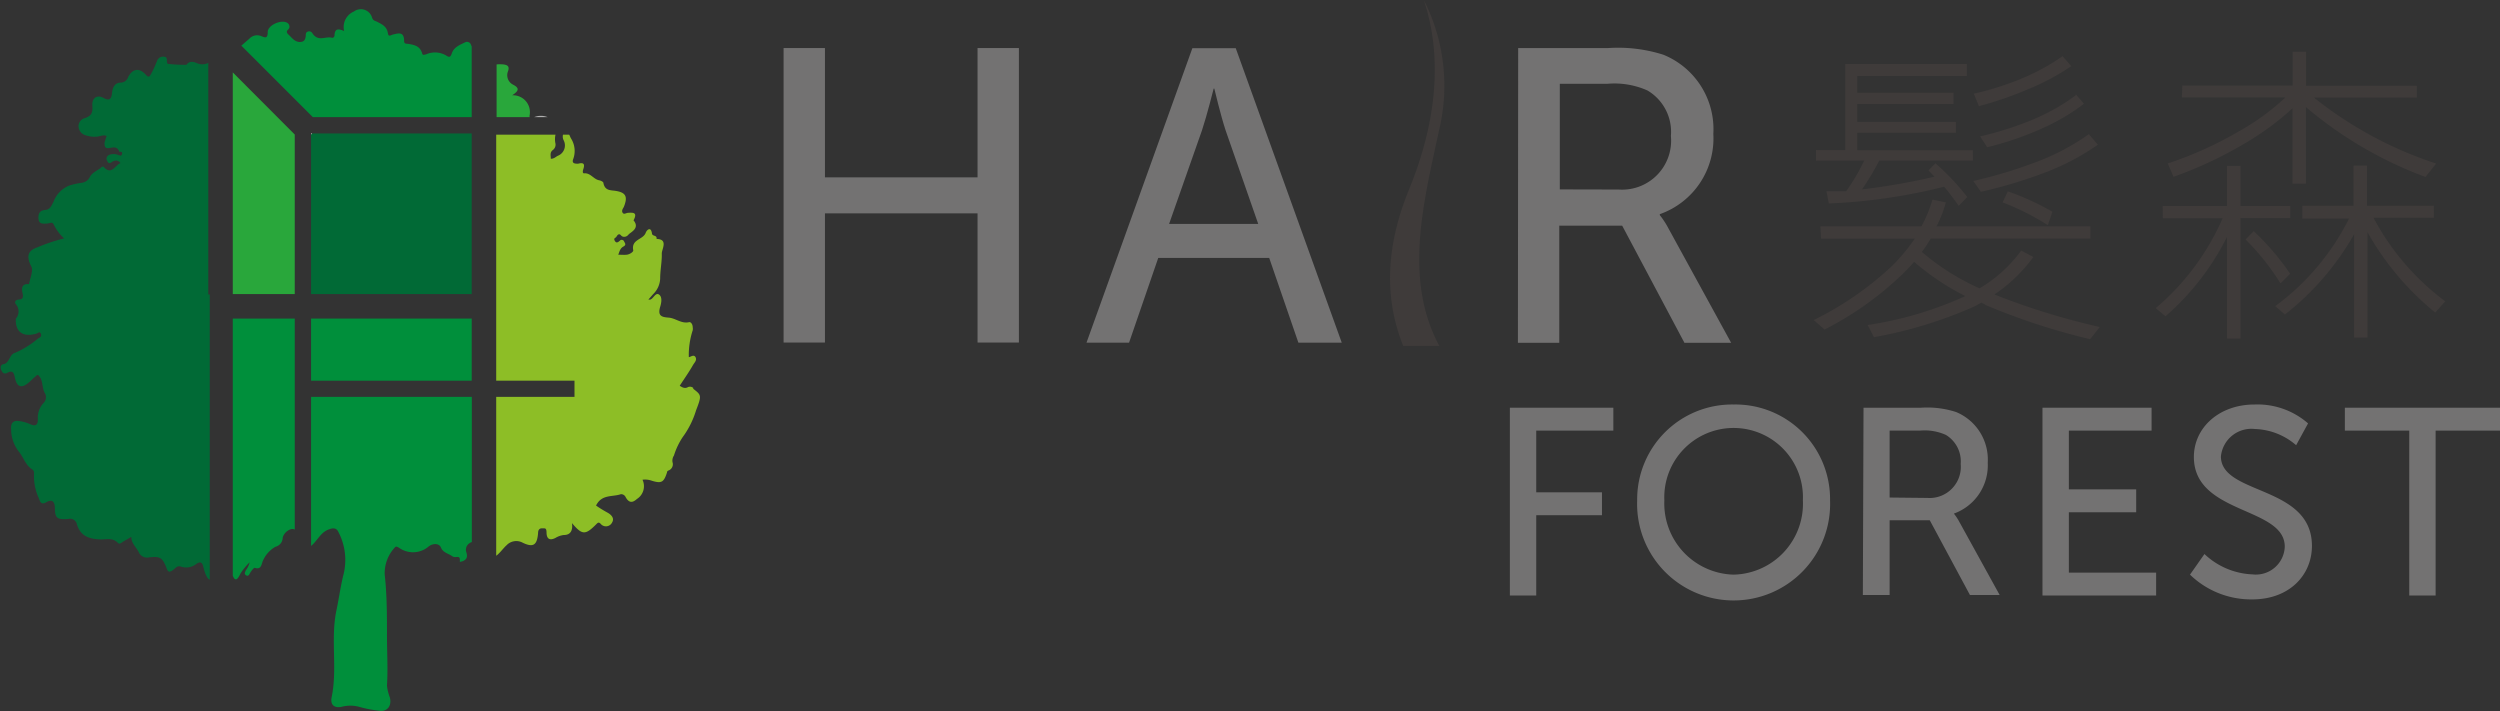
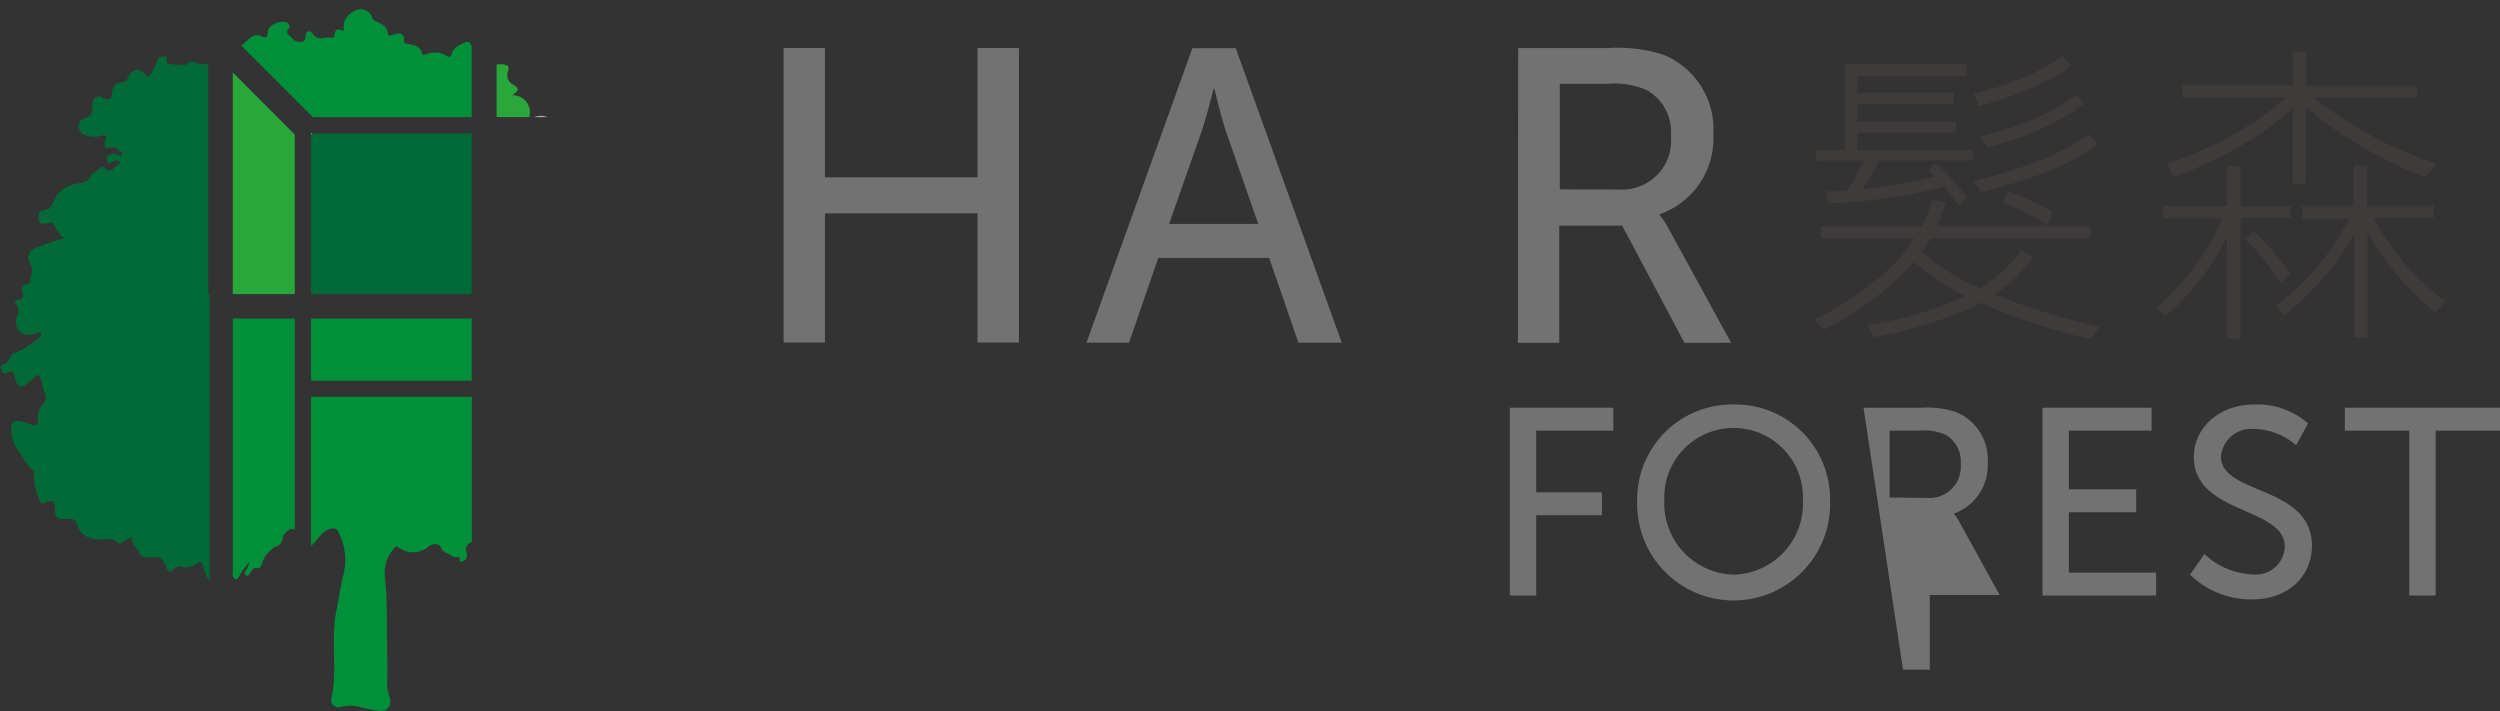
<svg xmlns="http://www.w3.org/2000/svg" viewBox="0 0 186.77 53.15">
  <rect x="0" y="0" width="186.77" height="53.15" fill="#333333" stroke="none" />
  <defs>
    <style>.cls-1{fill:#737272;}.cls-2{fill:#016a36;}.cls-3{fill:#008f3b;}.cls-4{fill:#29a73b;}.cls-5{fill:#b1b1b1;}.cls-6{fill:#8dbe26;}.cls-7{fill:#fff;}.cls-8{fill:#3f3b3a;}</style>
  </defs>
  <g id="圖層_2" data-name="圖層 2">
    <g id="milestone">
      <polygon class="cls-1" points="112.8 30.46 120.53 30.46 120.53 32.17 114.77 32.17 114.77 36.78 119.68 36.78 119.68 38.49 114.77 38.49 114.77 44.49 112.8 44.49 112.8 30.46" />
      <path class="cls-1" d="M129.52,30.22a7.07,7.07,0,0,1,7.2,7.16,7.21,7.21,0,1,1-14.41,0,7.09,7.09,0,0,1,7.21-7.16m0,12.71a5.3,5.3,0,0,0,5.17-5.55,5.18,5.18,0,1,0-10.35,0,5.32,5.32,0,0,0,5.18,5.55" />
-       <path class="cls-1" d="M139.22,30.46h4.29a7,7,0,0,1,2.62.32,3.84,3.84,0,0,1,2.37,3.79,3.83,3.83,0,0,1-2.53,3.8v0a4.1,4.1,0,0,1,.42.64l3,5.44h-2.22l-3-5.58h-3v5.58h-2ZM144,37.2a2.33,2.33,0,0,0,2.48-2.54,2.31,2.31,0,0,0-1.11-2.17,3.87,3.87,0,0,0-1.93-.32h-2.27v5Z" />
+       <path class="cls-1" d="M139.22,30.46h4.29a7,7,0,0,1,2.62.32,3.84,3.84,0,0,1,2.37,3.79,3.83,3.83,0,0,1-2.53,3.8v0a4.1,4.1,0,0,1,.42.64l3,5.44h-2.22h-3v5.58h-2ZM144,37.2a2.33,2.33,0,0,0,2.48-2.54,2.31,2.31,0,0,0-1.11-2.17,3.87,3.87,0,0,0-1.93-.32h-2.27v5Z" />
      <polygon class="cls-1" points="152.59 30.46 160.74 30.46 160.74 32.17 154.56 32.17 154.56 36.56 159.59 36.56 159.59 38.27 154.56 38.27 154.56 42.78 161.08 42.78 161.08 44.49 152.59 44.49 152.59 30.46" />
      <path class="cls-1" d="M164.69,41.39a5.52,5.52,0,0,0,3.58,1.52,2.16,2.16,0,0,0,2.42-2.07c0-3-6.79-2.39-6.79-6.7,0-2.19,1.89-3.92,4.53-3.92a5.74,5.74,0,0,1,4,1.41l-.89,1.63a4.94,4.94,0,0,0-3.08-1.21,2.29,2.29,0,0,0-2.54,2.05c0,2.9,6.8,2.13,6.8,6.68,0,2.17-1.67,4-4.46,4a6.56,6.56,0,0,1-4.65-1.85Z" />
      <polygon class="cls-1" points="179.99 32.17 175.18 32.17 175.18 30.46 186.77 30.46 186.77 32.17 181.96 32.17 181.96 44.49 179.99 44.49 179.99 32.17" />
      <polygon class="cls-1" points="58.54 3.59 61.63 3.59 61.63 13.25 73.03 13.25 73.03 3.59 76.12 3.59 76.12 25.59 73.03 25.59 73.03 15.94 61.63 15.94 61.63 25.59 58.54 25.59 58.54 3.59" />
      <path class="cls-1" d="M94.82,19.27H86.53L84.35,25.6H81.17l7.91-22h3.24l7.92,22H97ZM90.67,6.62s-.5,2-.87,3.11l-2.46,7H94l-2.44-7c-.37-1.12-.84-3.11-.84-3.11Z" />
      <path class="cls-1" d="M113.42,3.59h6.73a11.16,11.16,0,0,1,4.12.5A6,6,0,0,1,128,10a6,6,0,0,1-4,6v.07a6.23,6.23,0,0,1,.65,1l4.68,8.54h-3.49l-4.65-8.75h-4.7v8.75h-3.09Zm7.51,10.57a3.66,3.66,0,0,0,3.9-4,3.59,3.59,0,0,0-1.75-3.4,6.07,6.07,0,0,0-3-.5h-3.55v7.89Z" />
      <polygon class="cls-2" points="35.24 9.97 23.32 9.97 23.24 10.05 23.24 21.97 35.24 21.97 35.24 9.97" />
      <rect class="cls-3" x="23.24" y="23.8" width="12" height="4.64" />
      <path class="cls-3" d="M35.24,8.75V3.48l-.06-.15a.31.31,0,0,0-.43-.17c-.4.2-.85.36-1,.84-.1.28-.19.29-.38.17a1.64,1.64,0,0,0-1.56-.1c-.11,0-.22.09-.27-.07-.16-.59-.63-.65-1.08-.73-.13,0-.27,0-.27-.21,0-.67-.37-.6-.78-.49-.15,0-.38.25-.43-.08-.08-.53-.46-.68-.82-.87-.14-.07-.28-.07-.36-.29A.87.87,0,0,0,26.44.86a1.26,1.26,0,0,0-.73,1.46c-.37-.16-.7-.25-.72.33,0,.11-.11.2-.19.17-.47-.13-1,.31-1.43-.29-.09-.15-.2-.23-.37-.17s-.15.19-.16.33-.06.38-.29.43c-.48.1-.72-.28-1-.54s0-.33.06-.49a.33.33,0,0,0-.16-.39C21,1.44,20,1.88,20,2.4s-.22.4-.48.3a.79.79,0,0,0-.89.19l-.6.52,5.34,5.34Z" />
      <path class="cls-4" d="M39.57,8.75a.28.28,0,0,1,0-.15,1.26,1.26,0,0,0-1.31-1.48c.51-.33.56-.54.08-.79a.79.79,0,0,1-.39-1c.15-.41-.08-.48-.36-.52a4,4,0,0,0-.49,0V8.75Z" />
      <path class="cls-5" d="M39.91,8.75h1a1.35,1.35,0,0,0-1,0" />
      <path class="cls-3" d="M23.24,29.65V40.78a.81.81,0,0,0,.14-.12c.36-.36.61-.86,1.09-1.07.29-.12.64-.24.82.17a4.5,4.5,0,0,1,.39,3.09c-.23.89-.35,1.82-.54,2.72-.46,2.14.08,4.35-.36,6.5-.12.57.17.84.72.74a2.57,2.57,0,0,1,1.35,0,8.24,8.24,0,0,0,1.45.28c.61.12,1-.35.82-1a3.48,3.48,0,0,1-.21-.86c.08-1.26,0-2.53,0-3.79,0-1.51,0-3-.17-4.52a2.81,2.81,0,0,1,.74-2c.09-.14.21-.07.33,0a1.79,1.79,0,0,0,2.22-.1c.3-.23.78-.26.92.1s.55.43.83.63.63-.17.57.39c0,.07.12,0,.18,0,.32-.12.43-.31.31-.68a.58.58,0,0,1,.27-.7.35.35,0,0,1,.14-.06V29.65Z" />
      <polygon class="cls-4" points="17.39 5.41 17.39 21.97 22.02 21.97 22.02 10.05 17.39 5.41" />
-       <path class="cls-6" d="M51.81,29a.37.37,0,0,0-.45-.06c-.22.1-.39,0-.58-.12.35-.54.68-1,1-1.56.09-.16.31-.35.18-.58s-.38,0-.5,0a5.92,5.92,0,0,1,.29-2,.65.65,0,0,0,0-.24c0-.2-.13-.41-.28-.37-.56.13-1-.3-1.51-.34s-.86-.11-.63-.84c.07-.24.17-.69-.09-.88s-.41.28-.65.37c0,0-.06,0-.15,0l.34-.39a1.71,1.71,0,0,0,.54-1.18c0-.64.14-1.26.12-1.87,0-.33.5-1.07-.39-1.09.05-.3-.3-.18-.34-.39-.08-.59-.4-.27-.47-.07-.2.54-1.1.47-.93,1.32,0,.12-.28.3-.49.32s-.4,0-.63,0c.09-.24.14-.48.38-.61s.12-.25.06-.37a.19.19,0,0,0-.33-.06c-.12.1-.25.21-.37,0s.07-.21.12-.3.18-.3.34-.11.43.12.56-.05.89-.46.38-1.07c.31-.58,0-.59-.41-.56-.14,0-.3.15-.4,0s0-.29.08-.43c.32-.78.16-1.09-.61-1.21-.37-.06-.8,0-.91-.59,0-.09-.2-.18-.31-.2-.42-.07-.66-.57-1.13-.52-.14,0-.1-.19-.07-.29.16-.45,0-.53-.38-.43-.2,0-.48,0-.38-.31a1.75,1.75,0,0,0-.14-1.56c-.06-.09-.09-.21-.15-.3h-.46a.62.62,0,0,0,.06.44.83.83,0,0,1-.45,1.14c-.16.08-.29.23-.52.22,0-.23-.09-.47.15-.65a.5.5,0,0,0,.2-.47,1.56,1.56,0,0,1,0-.68H37.07V28.44h5.85v1.21H37.07V41.52c.29-.21.51-.55.78-.79a1,1,0,0,1,1.21-.18c.78.37,1.07.18,1.14-.74,0-.21.1-.35.3-.34s.32-.06.33.29c0,.53.26.64.68.42a1.53,1.53,0,0,1,.61-.21c.49,0,.69-.32.61-.89.77.91,1,.91,1.84.06.11-.11.18-.14.31,0a.51.51,0,0,0,.85-.11c.17-.28,0-.54-.34-.73s-.59-.34-.86-.53c.42-.86,1.22-.63,1.85-.85a.37.37,0,0,1,.36.22c.24.43.5.45.84.14A1.13,1.13,0,0,0,48,35.84a1.47,1.47,0,0,1,.71.08c.71.21.88.12,1.12-.62,0-.12.1-.14.18-.18a.5.5,0,0,0,.23-.6.7.7,0,0,1,.11-.49A5.34,5.34,0,0,1,51,32.66a6.58,6.58,0,0,0,1-2c.44-1.14.4-1.14-.23-1.63" />
      <path class="cls-2" d="M15.56,22V4.7a1,1,0,0,1-.89,0c-.28-.11-.53-.14-.74.14a10.94,10.94,0,0,1-1.4-.07s-.07-.12-.06-.16c0-.2,0-.37-.21-.37a.47.47,0,0,0-.53.32c-.13.3-.25.61-.41.9s-.2.37-.45.1c-.48-.53-1-.42-1.31.23a.58.58,0,0,1-.51.38c-.44,0-.63.3-.68.77s-.19.62-.65.37-.87,0-.82.59-.13.78-.58.93a.62.62,0,0,0-.44.72.71.71,0,0,0,.57.57,1.89,1.89,0,0,0,.75.09c.25,0,.49-.17.77-.05a4.83,4.83,0,0,0-.16.5c0,.22,0,.41.26.41s.67-.24.85.28c0,0,.25-.07.2.14s-.16.12-.28.09a.9.9,0,0,0-.7,0,.3.3,0,0,0-.13.44c.08.21.2.19.34.09s.43-.23.65.07c-.41.18-.68.94-1.25.29a.15.15,0,0,0-.15,0c-.28.28-.69.37-.89.76a.79.79,0,0,1-.63.43,5.81,5.81,0,0,0-.9.2A2.08,2.08,0,0,0,4,15.07c-.18.34-.27.6-.65.62s-.52.3-.47.69.38.33.63.32.39-.18.52.11a3.49,3.49,0,0,0,.76,1,13.16,13.16,0,0,0-2,.67c-.62.21-.89.58-.45,1.43.16.3-.09.87-.17,1.31,0,0-.06,0-.1,0-.41,0-.48.29-.39.66s0,.48-.27.5-.34.18-.23.34a.82.82,0,0,1,0,1.09s0,.08,0,.12c0,.89.57,1.27,1.51,1,.12,0,.26-.23.36,0s-.08.28-.21.36a6.69,6.69,0,0,1-1.72,1.07c-.41.11-.4.71-.81.84-.16,0-.32.13-.24.38s.22.4.46.28c.44-.24.51,0,.6.42.14.63.47.73.94.36.19-.15.36-.33.55-.49s.19-.22.38.05.15.81.34,1.15a.61.61,0,0,1-.09.76,1.6,1.6,0,0,0-.42,1.23c0,.4-.17.52-.53.37a3.12,3.12,0,0,0-.84-.25c-.39-.06-.67.05-.63.6a2.72,2.72,0,0,0,.61,1.72c.33.42.48,1,1,1.31a.33.33,0,0,1,.1.26,4,4,0,0,0,.36,1.87c.13.39.24.48.58.29s.6-.13.62.42c0,.8.18.9,1,.84a.52.52,0,0,1,.63.34c.27,1,1,1.16,1.8,1.19.44,0,.9-.14,1.28.26.12.12.24,0,.35-.07s.41-.24.65-.38c0,.5.39.78.57,1.17a.67.67,0,0,0,.75.36c.84-.09,1,0,1.32.82.11.31.23.29.44.15s.33-.38.63-.28a1.2,1.2,0,0,0,1.12-.18c.13-.09.43-.31.54.16s.28.93.49,1V22Z" />
      <path class="cls-3" d="M17.39,43c.22.61.46.08.57-.14a4.44,4.44,0,0,1,.69-.85,1.54,1.54,0,0,1-.28.59c-.05.12-.15.26,0,.37s.22,0,.3-.14.29-.43.36-.41c.52.18.5-.32.63-.57a2.25,2.25,0,0,1,.91-1,.71.71,0,0,0,.55-.68c.1-.44.65-.78.9-.6V23.8H17.39Z" />
      <polygon class="cls-7" points="23.24 9.97 23.24 10.05 23.32 9.97 23.24 9.97" />
-       <path class="cls-8" d="M104.83,25.84h2.7c-2.7-5-1.16-10.8,0-16.2A14.13,14.13,0,0,0,106.37,0c1.54,4.63.77,9.64-1.15,14.27-1.55,3.86-1.93,7.72-.39,11.57" />
      <path class="cls-8" d="M136,16.91h7.55a10.4,10.4,0,0,0,.82-2l1,.21a8.52,8.52,0,0,1-.7,1.79h11.5v.91H144.24a9.46,9.46,0,0,1-.66,1,17.45,17.45,0,0,0,4.31,2.72A10.35,10.35,0,0,0,151,18.72l.91.48A11.69,11.69,0,0,1,149,22a53,53,0,0,0,7.87,2.43l-.72.91a49.35,49.35,0,0,1-7.78-2.54,2.09,2.09,0,0,0-.36-.19,5.7,5.7,0,0,1-.59.32A32.4,32.4,0,0,1,140,25.19l-.47-.91a27.23,27.23,0,0,0,7.1-2.07l.2-.09A18.36,18.36,0,0,1,143,19.56c-.28.33-.58.64-.88.93a24.33,24.33,0,0,1-5.81,4.13l-.81-.71a23.94,23.94,0,0,0,5.89-4.08,14.49,14.49,0,0,0,1.66-2h-7ZM146.94,4.78v.9h-8.19V6.93h7.19v.84h-7.19V9.11h7.37v.81h-7.37v1.3h8.64V12h-7a17.23,17.23,0,0,1-1.29,2.15,49,49,0,0,0,5.42-.95l-.45-.47.52-.53a17.46,17.46,0,0,1,2.38,2.52l-.64.66c-.35-.5-.71-1-1.09-1.43a42.22,42.22,0,0,1-8.61,1.25l-.18-.91c.48,0,1,0,1.47,0A14.92,14.92,0,0,0,139.27,12h-3.6v-.79h2.18V4.78Zm7.16-.57.64.73a17.34,17.34,0,0,1-3.31,1.76,26.12,26.12,0,0,1-3.59,1.23L147.46,7a21.81,21.81,0,0,0,3.78-1.22,15.79,15.79,0,0,0,2.86-1.59m2,5.89.63.73a18,18,0,0,1-3.74,2,35.69,35.69,0,0,1-5,1.52l-.57-.81a35.16,35.16,0,0,0,4.92-1.5,17.06,17.06,0,0,0,3.72-2m-1-3,.63.73a15.28,15.28,0,0,1-3.1,1.83A23.5,23.5,0,0,1,148.46,11l-.53-.81A24.77,24.77,0,0,0,152,8.88a15.49,15.49,0,0,0,3.09-1.77M150,14.3a18.65,18.65,0,0,1,3.33,1.52l-.34,1a18.78,18.78,0,0,0-3.38-1.7Z" />
      <path class="cls-8" d="M161.57,15.39h4.81v-3h1v3h3.72v.9h-3.72v9h-1v-7.6a19.27,19.27,0,0,1-4.6,5.94l-.73-.61a18.45,18.45,0,0,0,5-6.72h-4.47Zm1.47-9h8.24V3.87h1V6.41h8.28v.88h-7.69A29.12,29.12,0,0,0,182,12.22l-.8,1A29.82,29.82,0,0,1,172.27,8v5.72h-1V8.09a20.49,20.49,0,0,1-3.16,2.38,30.15,30.15,0,0,1-5.73,2.74l-.43-1a27.43,27.43,0,0,0,5.21-2.34,17.83,17.83,0,0,0,3.58-2.59H163Zm5.33,10.88a18.67,18.67,0,0,1,2.72,3.18l-.72.72a17.92,17.92,0,0,0-2.61-3.28Zm3.63-1.9h3.83v-3h1v3h5v.9h-4.51a18.7,18.7,0,0,0,5.36,6.24l-.75.84a21.06,21.06,0,0,1-5.06-6v7.87h-1V17.5a20.29,20.29,0,0,1-5.17,6l-.72-.63a18.24,18.24,0,0,0,5.51-6.54H172Z" />
    </g>
  </g>
</svg>